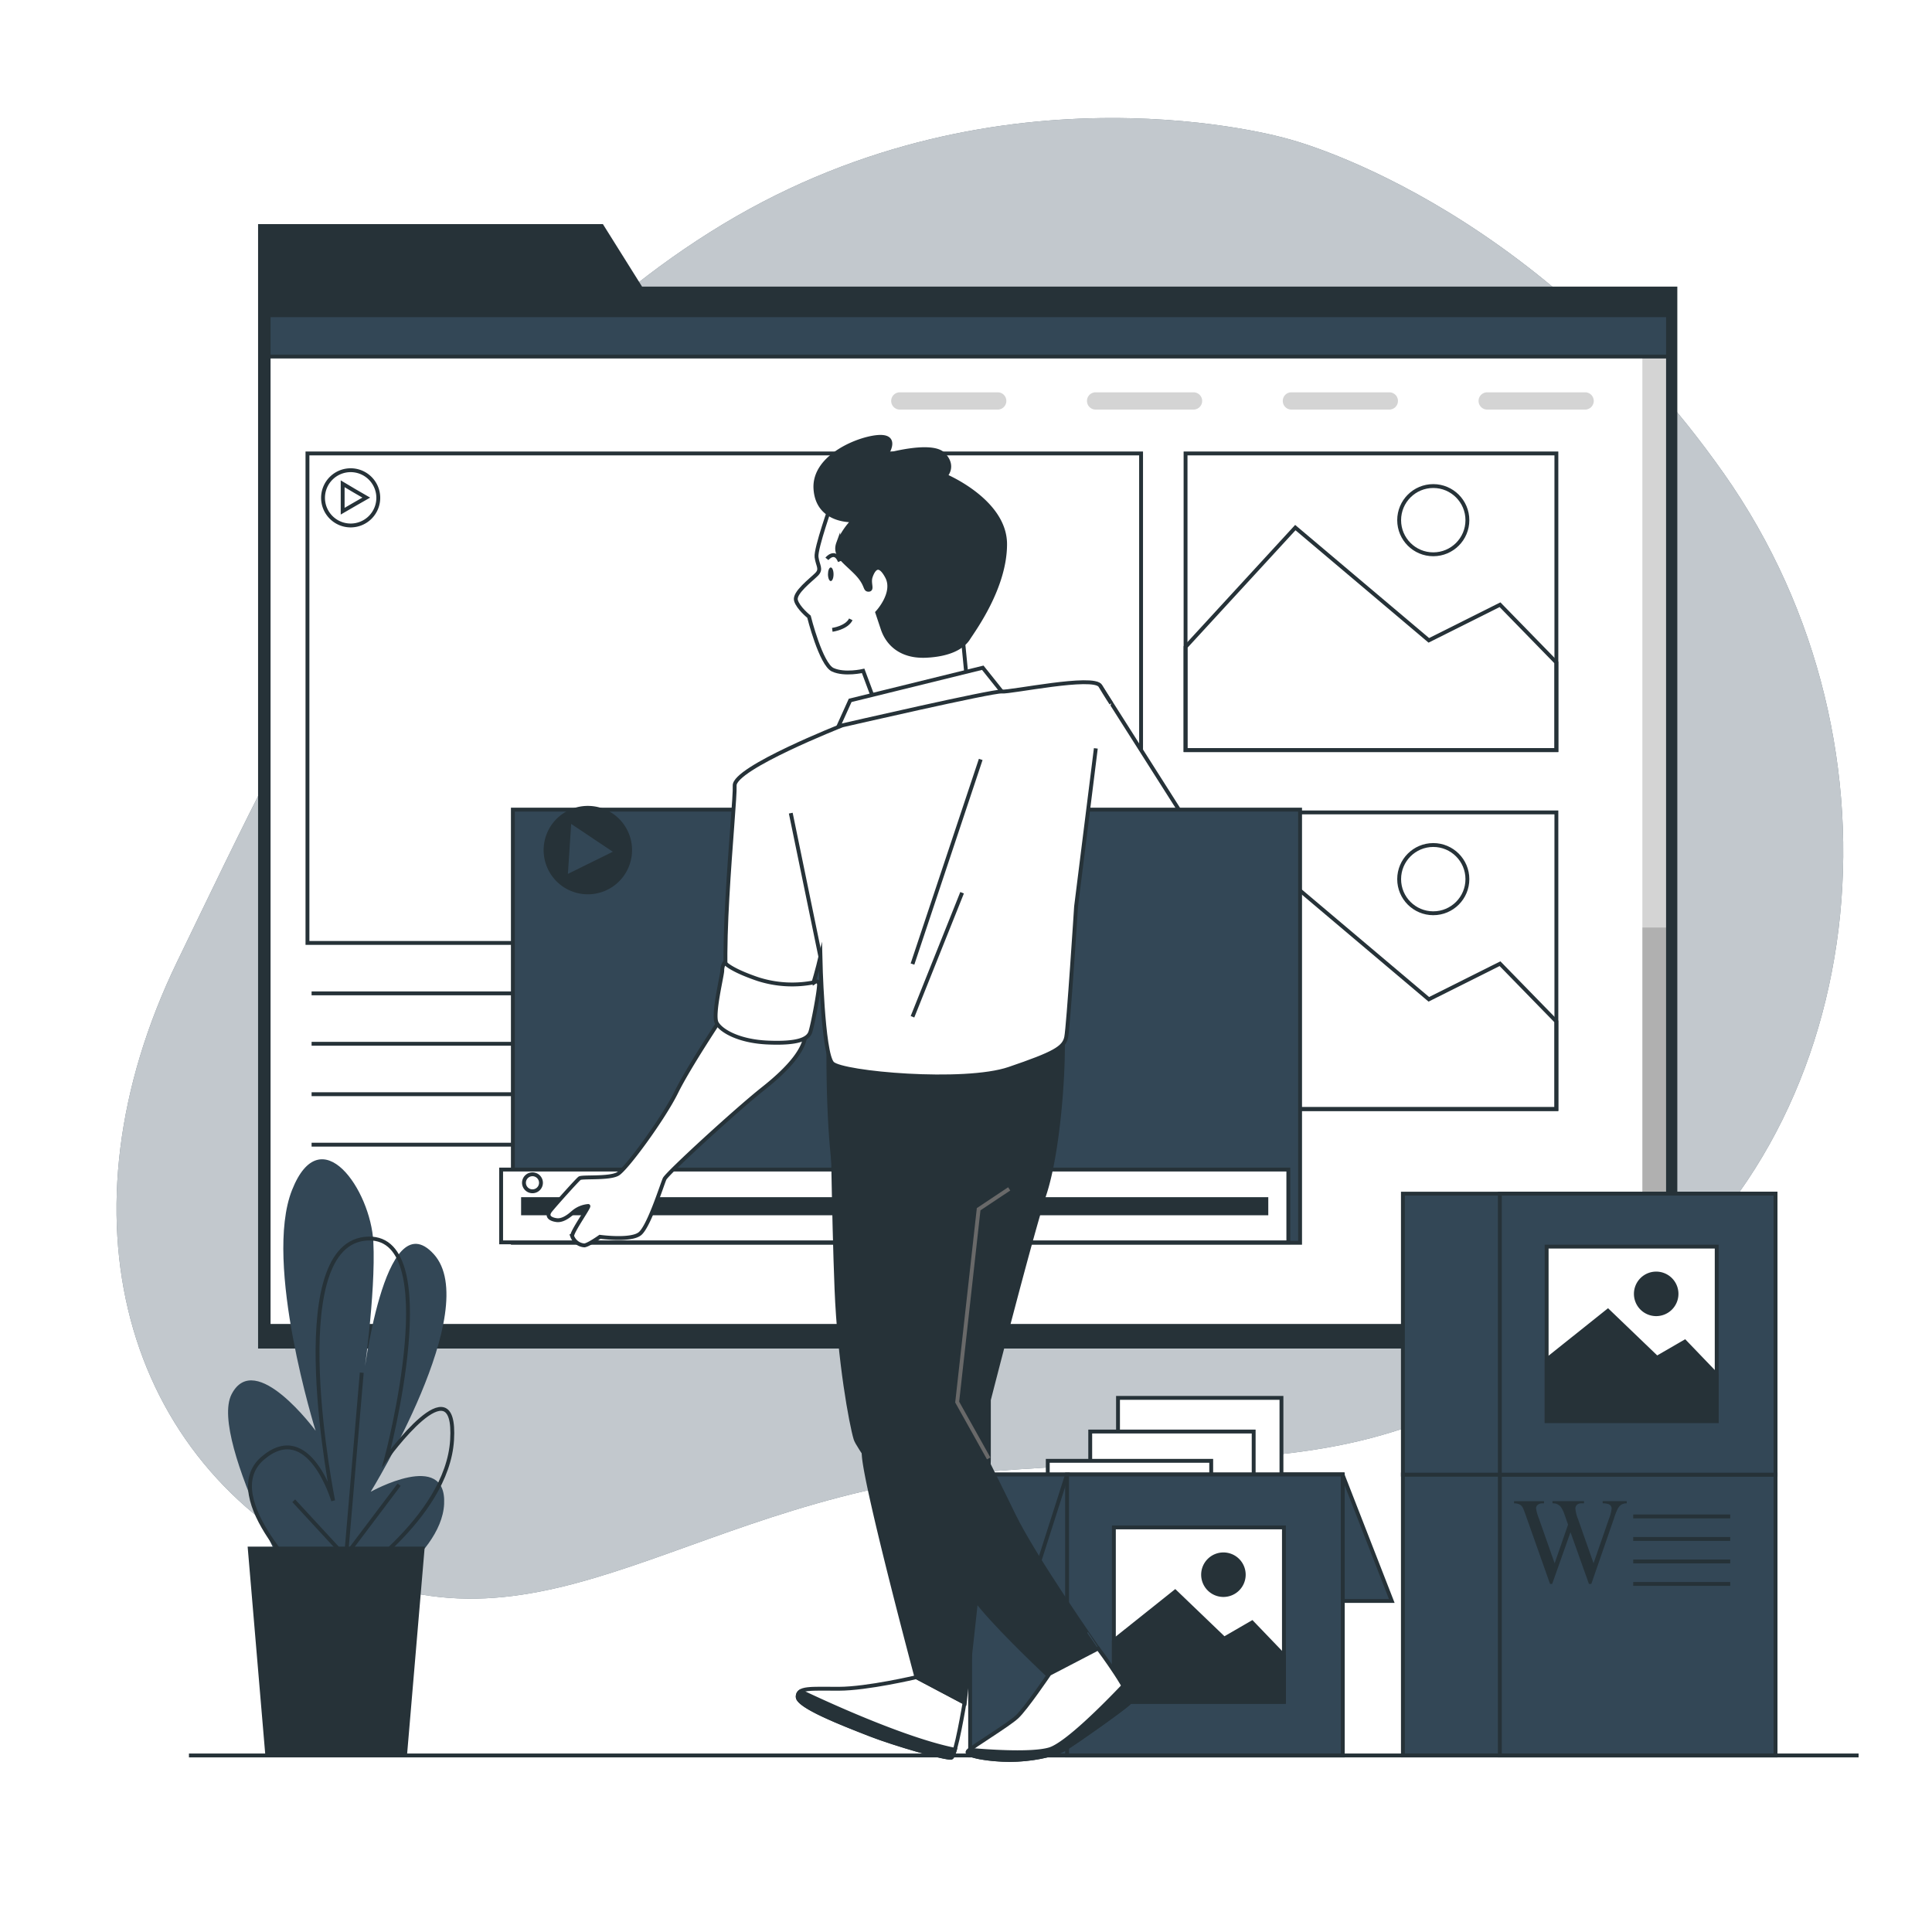
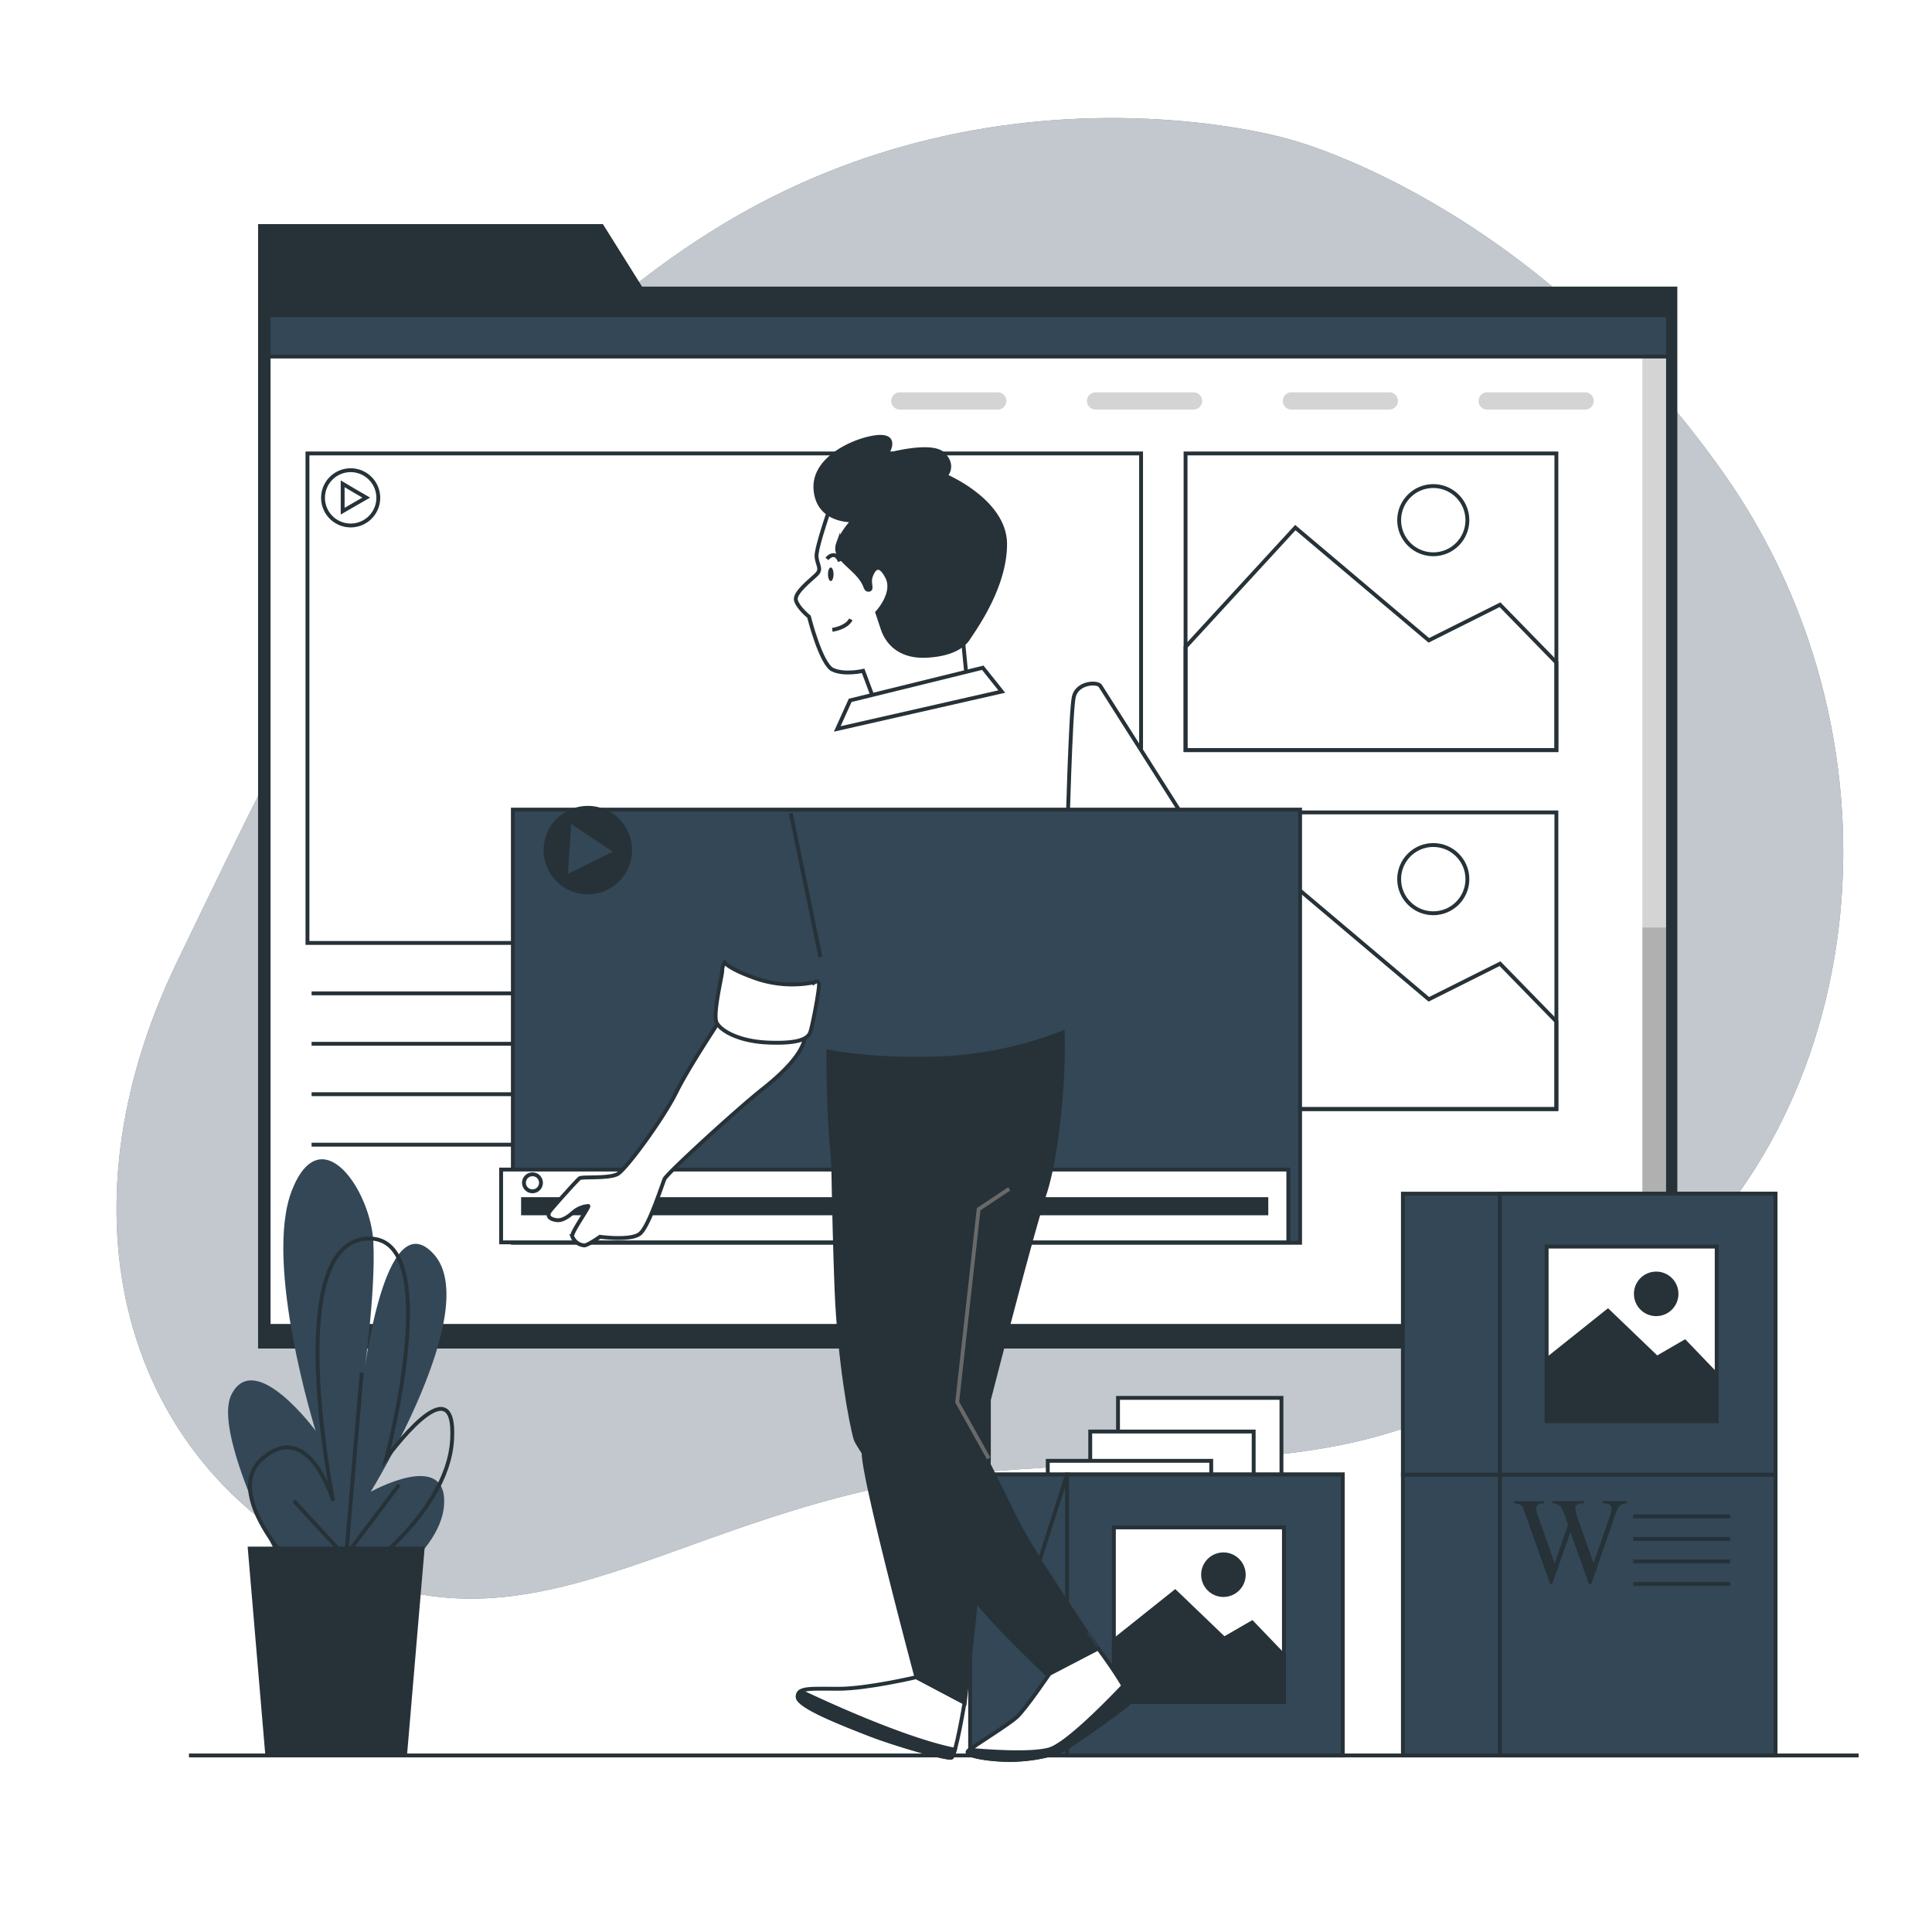
<svg xmlns="http://www.w3.org/2000/svg" class="animated" id="freepik_stories-content" viewBox="0 0 500 500" version="1.1">
  <style>svg#freepik_stories-content:not(.animated) .animable {opacity: 0;}svg#freepik_stories-content.animated #freepik--Character--inject-148 {animation: 3s Infinite  linear shake;animation-delay: 0s;}            @keyframes shake {                10%, 90% {                    transform: translate3d(-1px, 0, 0);                  }                  20%, 80% {                    transform: translate3d(2px, 0, 0);                  }                  30%, 50%, 70% {                    transform: translate3d(-4px, 0, 0);                  }                  40%, 60% {                    transform: translate3d(4px, 0, 0);                  }            }        </style>
  <g id="freepik--background-simple--inject-148" class="animable" style="transform-origin: 253.594px 222.14px;">
    <path d="M333.11,35.89S259.66,14.26,187.13,58,77.62,183.33,45.89,248.78,31.75,378.36,86.71,405.29s92.77-18.61,170.17-24.54,98.14,3.71,162.63-41.6S496.27,193.69,446.1,122.5,333.11,35.89,333.11,35.89Z" style="fill: rgb(51, 71, 86); transform-origin: 253.594px 222.14px;" id="elpyi0ed6rtb" class="animable" />
    <g id="elwbjmtg6b74">
      <path d="M333.11,35.89S259.66,14.26,187.13,58,77.62,183.33,45.89,248.78,31.75,378.36,86.71,405.29s92.77-18.61,170.17-24.54,98.14,3.71,162.63-41.6S496.27,193.69,446.1,122.5,333.11,35.89,333.11,35.89Z" style="fill: rgb(255, 255, 255); opacity: 0.7; transform-origin: 253.594px 222.14px;" class="animable" />
    </g>
  </g>
  <g id="freepik--Page--inject-148" class="animable" style="transform-origin: 250.44px 203.5px;">
    <polygon points="166.16 74.17 156.03 58 66.79 58 66.79 74.17 66.79 79.99 66.79 349 434.09 349 434.09 74.17 166.16 74.17" style="fill: rgb(38, 50, 56); transform-origin: 250.44px 203.5px;" id="eligbzujp2we" class="animable" />
    <rect x="69.52" y="81.58" width="362.16" height="261.56" style="fill: rgb(255, 255, 255); transform-origin: 250.6px 212.36px;" id="ell6416sffgm" class="animable" />
    <g style="clip-path: url(&quot;#freepik--clip-path--inject-148&quot;); transform-origin: 250.765px 211.585px;" id="el7nx9cpugiry" class="animable">
      <g id="el6h1ir70turw">
        <rect x="425.04" y="79.34" width="8.41" height="265.78" style="opacity: 0.17; transform-origin: 429.245px 212.23px;" class="animable" />
      </g>
      <g id="elczdm8f3qyb5">
        <rect x="425.04" y="240.04" width="8.41" height="102.93" style="opacity: 0.17; transform-origin: 429.245px 291.505px;" class="animable" />
      </g>
      <rect x="68.08" y="78.05" width="364.07" height="14.23" style="fill: rgb(51, 71, 86); stroke: rgb(38, 50, 56); stroke-miterlimit: 10; transform-origin: 250.115px 85.165px;" id="el6m5n6yp2vp5" class="animable" />
    </g>
    <rect x="69.52" y="81.58" width="362.16" height="261.56" style="fill: none; stroke: rgb(38, 50, 56); stroke-linecap: round; stroke-linejoin: round; transform-origin: 250.6px 212.36px;" id="ellv7i2dtamdb" class="animable" />
    <g id="elhy1wpoi2wef">
      <g style="opacity: 0.17; transform-origin: 321.55px 103.765px;" class="animable">
        <path d="M258.21,106H232.87a2.23,2.23,0,0,1-2.23-2.24h0a2.23,2.23,0,0,1,2.23-2.23h25.34a2.23,2.23,0,0,1,2.23,2.23h0A2.23,2.23,0,0,1,258.21,106Z" id="el8kf0zoqmrye" class="animable" style="transform-origin: 245.54px 103.765px;" />
        <path d="M308.88,106H283.54a2.23,2.23,0,0,1-2.23-2.24h0a2.23,2.23,0,0,1,2.23-2.23h25.34a2.23,2.23,0,0,1,2.24,2.23h0A2.24,2.24,0,0,1,308.88,106Z" id="eleo8yl8ubmna" class="animable" style="transform-origin: 296.215px 103.765px;" />
        <path d="M359.55,106H334.22a2.24,2.24,0,0,1-2.24-2.24h0a2.23,2.23,0,0,1,2.24-2.23h25.33a2.23,2.23,0,0,1,2.24,2.23h0A2.24,2.24,0,0,1,359.55,106Z" id="ele0nsbipe9ia" class="animable" style="transform-origin: 346.885px 103.765px;" />
        <path d="M410.23,106H384.89a2.24,2.24,0,0,1-2.24-2.24h0a2.23,2.23,0,0,1,2.24-2.23h25.34a2.23,2.23,0,0,1,2.23,2.23h0A2.23,2.23,0,0,1,410.23,106Z" id="elo2riwee4n2" class="animable" style="transform-origin: 397.555px 103.765px;" />
      </g>
    </g>
    <rect x="79.57" y="117.35" width="215.74" height="126.68" style="fill: none; stroke: rgb(38, 50, 56); stroke-miterlimit: 10; transform-origin: 187.44px 180.69px;" id="eliqbij6z38ro" class="animable" />
    <line x1="80.64" y1="257.08" x2="142.52" y2="257.08" style="fill: none; stroke: rgb(38, 50, 56); stroke-miterlimit: 10; transform-origin: 111.58px 257.08px;" id="elrrjquoob8kf" class="animable" />
    <line x1="80.64" y1="270.13" x2="142.52" y2="270.13" style="fill: none; stroke: rgb(38, 50, 56); stroke-miterlimit: 10; transform-origin: 111.58px 270.13px;" id="el6du0fttlaly" class="animable" />
    <line x1="80.64" y1="283.18" x2="142.52" y2="283.18" style="fill: none; stroke: rgb(38, 50, 56); stroke-miterlimit: 10; transform-origin: 111.58px 283.18px;" id="elznyj7snalne" class="animable" />
    <line x1="80.64" y1="296.24" x2="142.52" y2="296.24" style="fill: none; stroke: rgb(38, 50, 56); stroke-miterlimit: 10; transform-origin: 111.58px 296.24px;" id="eljll1ueyjm7" class="animable" />
    <path d="M90.75,121.69a7.15,7.15,0,1,0,7.15,7.15A7.15,7.15,0,0,0,90.75,121.69Zm1,8.83-3.07,1.78v-7.1L91.71,127l3.08,1.78Z" style="fill: none; stroke: rgb(38, 50, 56); stroke-miterlimit: 10; transform-origin: 90.75px 128.84px;" id="eluzzw0n07mhs" class="animable" />
    <rect x="306.82" y="117.35" width="95.97" height="76.78" style="fill: none; stroke: rgb(38, 50, 56); stroke-miterlimit: 10; transform-origin: 354.805px 155.74px;" id="eliwklz4frha7" class="animable" />
    <polygon points="402.79 171.46 388.2 156.5 369.78 165.72 335.23 136.54 306.82 167.44 306.82 194.13 402.79 194.13 402.79 171.46" style="fill: none; stroke: rgb(38, 50, 56); stroke-miterlimit: 10; transform-origin: 354.805px 165.335px;" id="elv0gya5xuh5" class="animable" />
    <circle cx="370.93" cy="134.62" r="8.83" style="fill: none; stroke: rgb(38, 50, 56); stroke-miterlimit: 10; transform-origin: 370.93px 134.62px;" id="el8qcmdgtu0td" class="animable" />
    <rect x="306.82" y="210.25" width="95.97" height="76.78" style="fill: none; stroke: rgb(38, 50, 56); stroke-miterlimit: 10; transform-origin: 354.805px 248.64px;" id="elvlv8uszg1he" class="animable" />
    <polygon points="402.79 264.36 388.2 249.4 369.78 258.62 335.23 229.44 306.82 260.34 306.82 287.02 402.79 287.02 402.79 264.36" style="fill: none; stroke: rgb(38, 50, 56); stroke-miterlimit: 10; transform-origin: 354.805px 258.23px;" id="elbng78bvpubi" class="animable" />
    <g id="elgsbtputsc5o">
      <circle cx="370.93" cy="227.52" r="8.83" style="fill: none; stroke: rgb(38, 50, 56); stroke-miterlimit: 10; transform-origin: 370.93px 227.52px; transform: rotate(-80.82deg);" class="animable" />
    </g>
  </g>
  <g id="freepik--Plants--inject-148" class="animable" style="transform-origin: 88.042px 377.166px;">
    <path d="M80.32,419.17s-26.49-46.52-20.38-58.35,21.74,9.46,21.74,9.46S68.09,326.91,75.57,308s20.37,0,21.05,13.41-2.71,36.27-2.71,36.27,5.43-47.31,18.34-33.12-16.31,61.51-16.31,61.51,19.7-11,19,3.16S91.19,416,91.19,416" style="fill: rgb(51, 71, 86); transform-origin: 87.284px 359.596px;" id="elrkdmd3idhn" class="animable" />
    <path d="M80.55,410.5S56,387.63,68,377.38s18.22,11,18.22,11S73,323,94.38,320.6,100,377.38,100,377.38s18.23-25.24,17-4.73S88.72,410.5,88.72,410.5" style="fill: none; stroke: rgb(38, 50, 56); stroke-miterlimit: 10; transform-origin: 90.878px 365.514px;" id="el2861xj27p88" class="animable" />
    <line x1="92.59" y1="406.34" x2="76.02" y2="388.39" style="fill: none; stroke: rgb(38, 50, 56); stroke-miterlimit: 10; transform-origin: 84.305px 397.365px;" id="el12c9lpwu20ae" class="animable" />
    <line x1="89.14" y1="407.72" x2="93.62" y2="355.25" style="fill: none; stroke: rgb(38, 50, 56); stroke-miterlimit: 10; transform-origin: 91.38px 381.485px;" id="elvenlogk3mm" class="animable" />
    <line x1="88.45" y1="403.92" x2="103.29" y2="384.24" style="fill: none; stroke: rgb(38, 50, 56); stroke-miterlimit: 10; transform-origin: 95.87px 394.08px;" id="elamgkyvbvu3e" class="animable" />
    <polygon points="109.92 400.26 64.09 400.26 68.67 454.31 105.33 454.31 109.92 400.26" style="fill: rgb(38, 50, 56); transform-origin: 87.005px 427.285px;" id="elnxskcuug5de" class="animable" />
  </g>
  <g id="freepik--Boxes--inject-148" class="animable" style="transform-origin: 349.225px 381.615px;">
-     <polygon points="347.44 381.6 360.19 414.32 333.42 414.32 322.34 381.6 347.44 381.6" style="fill: rgb(51, 71, 86); stroke: rgb(38, 50, 56); stroke-miterlimit: 10; transform-origin: 341.265px 397.96px;" id="elz8siumt2hqt" class="animable" />
    <rect x="289.34" y="361.77" width="42.3" height="38.81" style="fill: rgb(255, 255, 255); stroke: rgb(38, 50, 56); stroke-miterlimit: 10; transform-origin: 310.49px 381.175px;" id="elhlingte8ss6" class="animable" />
    <rect x="282.15" y="370.48" width="42.3" height="38.81" style="fill: rgb(255, 255, 255); stroke: rgb(38, 50, 56); stroke-miterlimit: 10; transform-origin: 303.3px 389.885px;" id="el88zr9rkg16h" class="animable" />
    <rect x="271.16" y="378.06" width="42.3" height="38.81" style="fill: rgb(255, 255, 255); stroke: rgb(38, 50, 56); stroke-miterlimit: 10; transform-origin: 292.31px 397.465px;" id="el8hq6zjvbh9n" class="animable" />
    <rect x="252.38" y="384.77" width="42.3" height="38.81" style="fill: rgb(255, 255, 255); stroke: rgb(38, 50, 56); stroke-miterlimit: 10; transform-origin: 273.53px 404.175px;" id="elngrn59hy4g" class="animable" />
    <rect x="251.07" y="381.6" width="96.44" height="72.71" style="fill: rgb(51, 71, 86); stroke: rgb(38, 50, 56); stroke-miterlimit: 10; transform-origin: 299.29px 417.955px;" id="elhk7ihwmn7x7" class="animable" />
    <rect x="276.16" y="381.6" width="71.34" height="72.71" style="fill: rgb(51, 71, 86); stroke: rgb(38, 50, 56); stroke-miterlimit: 10; transform-origin: 311.83px 417.955px;" id="elp90gm1p5v9" class="animable" />
    <polygon points="276.16 381.6 265.7 414.32 238.94 414.32 251.07 381.6 276.16 381.6" style="fill: rgb(51, 71, 86); stroke: rgb(38, 50, 56); stroke-miterlimit: 10; transform-origin: 257.55px 397.96px;" id="eltkzmjqp1ny" class="animable" />
    <rect x="288.27" y="395.29" width="44.01" height="45.15" style="fill: rgb(255, 255, 255); stroke: rgb(38, 50, 56); stroke-miterlimit: 10; transform-origin: 310.275px 417.865px;" id="elkd18oon6u7" class="animable" />
    <polygon points="332.28 428.48 324.04 419.9 316.81 424.08 304.13 411.91 288.4 424.46 288.27 424.75 288.27 440.44 332.28 440.44 332.28 428.48" style="fill: rgb(38, 50, 56); stroke: rgb(38, 50, 56); stroke-miterlimit: 10; transform-origin: 310.275px 426.175px;" id="el81443pkg4c" class="animable" />
    <path d="M321.88,407.53a5.26,5.26,0,1,1-5.26-5.26A5.26,5.26,0,0,1,321.88,407.53Z" style="fill: rgb(38, 50, 56); stroke: rgb(38, 50, 56); stroke-miterlimit: 10; transform-origin: 316.62px 407.53px;" id="elvvloqpn9vbe" class="animable" />
    <rect x="401.34" y="361.77" width="42.3" height="38.81" style="fill: rgb(255, 255, 255); stroke: rgb(38, 50, 56); stroke-miterlimit: 10; transform-origin: 422.49px 381.175px;" id="elfdfkwt30erk" class="animable" />
    <rect x="394.15" y="370.48" width="42.3" height="38.81" style="fill: rgb(255, 255, 255); stroke: rgb(38, 50, 56); stroke-miterlimit: 10; transform-origin: 415.3px 389.885px;" id="elcdm6jdxggzq" class="animable" />
    <rect x="383.16" y="378.06" width="42.3" height="38.81" style="fill: rgb(255, 255, 255); stroke: rgb(38, 50, 56); stroke-miterlimit: 10; transform-origin: 404.31px 397.465px;" id="ellr97uf5lfsn" class="animable" />
    <rect x="364.38" y="384.77" width="42.3" height="38.81" style="fill: rgb(255, 255, 255); stroke: rgb(38, 50, 56); stroke-miterlimit: 10; transform-origin: 385.53px 404.175px;" id="eleuzvyc5bjuv" class="animable" />
    <rect x="363.07" y="381.6" width="96.44" height="72.71" style="fill: rgb(51, 71, 86); stroke: rgb(38, 50, 56); stroke-miterlimit: 10; transform-origin: 411.29px 417.955px;" id="eln05zm7xiuaq" class="animable" />
    <rect x="388.16" y="381.6" width="71.34" height="72.71" style="fill: rgb(51, 71, 86); stroke: rgb(38, 50, 56); stroke-miterlimit: 10; transform-origin: 423.83px 417.955px;" id="el8jj3pvnmjbb" class="animable" />
    <path d="M421,388.5v.57a2.59,2.59,0,0,0-1.33.3,2.75,2.75,0,0,0-1,1.1,16.5,16.5,0,0,0-1,2.57l-5.84,16.88h-.61l-4.78-13.39-4.74,13.39h-.55L395,392.53c-.46-1.29-.75-2.06-.88-2.3a2,2,0,0,0-.84-.87,3.09,3.09,0,0,0-1.44-.29v-.57h7.75v.57h-.37a1.85,1.85,0,0,0-1.25.38,1.12,1.12,0,0,0-.44.89,10.89,10.89,0,0,0,.68,2.49l4.13,11.75,3.47-10-.61-1.76-.5-1.41a7.87,7.87,0,0,0-.72-1.36,1.94,1.94,0,0,0-.5-.49,2.58,2.58,0,0,0-.77-.4,3.42,3.42,0,0,0-.93-.1v-.57h8.16v.57h-.56a1.82,1.82,0,0,0-1.27.38,1.31,1.31,0,0,0-.4,1,9.8,9.8,0,0,0,.7,2.75l4,11.38,4-11.54a9.78,9.78,0,0,0,.68-2.65,1.13,1.13,0,0,0-.23-.67,1.18,1.18,0,0,0-.56-.43,4.59,4.59,0,0,0-1.53-.22v-.57Z" style="fill: rgb(38, 50, 56); transform-origin: 406.42px 399.205px;" id="elulr7q13rvbs" class="animable" />
    <line x1="422.67" y1="392.45" x2="447.78" y2="392.45" style="fill: none; stroke: rgb(38, 50, 56); stroke-miterlimit: 10; transform-origin: 435.225px 392.45px;" id="elcbwcsrjmvv" class="animable" />
    <line x1="422.67" y1="398.28" x2="447.78" y2="398.28" style="fill: none; stroke: rgb(38, 50, 56); stroke-miterlimit: 10; transform-origin: 435.225px 398.28px;" id="elnfs40d83fvh" class="animable" />
    <line x1="422.67" y1="404.1" x2="447.78" y2="404.1" style="fill: none; stroke: rgb(38, 50, 56); stroke-miterlimit: 10; transform-origin: 435.225px 404.1px;" id="el2tkeubofgec" class="animable" />
    <line x1="422.67" y1="409.92" x2="447.78" y2="409.92" style="fill: none; stroke: rgb(38, 50, 56); stroke-miterlimit: 10; transform-origin: 435.225px 409.92px;" id="elh1znqlhizzf" class="animable" />
    <rect x="364.38" y="312.09" width="42.3" height="38.81" style="fill: rgb(255, 255, 255); stroke: rgb(38, 50, 56); stroke-miterlimit: 10; transform-origin: 385.53px 331.495px;" id="el09wu3l9o5eia" class="animable" />
    <rect x="363.07" y="308.92" width="96.44" height="72.71" style="fill: rgb(51, 71, 86); stroke: rgb(38, 50, 56); stroke-miterlimit: 10; transform-origin: 411.29px 345.275px;" id="elcf3zdoim6kh" class="animable" />
    <rect x="388.16" y="308.92" width="71.34" height="72.71" style="fill: rgb(51, 71, 86); stroke: rgb(38, 50, 56); stroke-miterlimit: 10; transform-origin: 423.83px 345.275px;" id="eluw4gboewaqs" class="animable" />
    <rect x="400.27" y="322.62" width="44.01" height="45.15" style="fill: rgb(255, 255, 255); stroke: rgb(38, 50, 56); stroke-miterlimit: 10; transform-origin: 422.275px 345.195px;" id="eltcgsxkm645e" class="animable" />
    <polygon points="444.28 355.8 436.04 347.22 428.81 351.4 416.13 339.23 400.4 351.79 400.27 352.07 400.27 367.76 444.28 367.76 444.28 355.8" style="fill: rgb(38, 50, 56); stroke: rgb(38, 50, 56); stroke-miterlimit: 10; transform-origin: 422.275px 353.495px;" id="els9tujhkq2r" class="animable" />
    <path d="M433.88,334.85a5.26,5.26,0,1,1-5.26-5.26A5.26,5.26,0,0,1,433.88,334.85Z" style="fill: rgb(38, 50, 56); stroke: rgb(38, 50, 56); stroke-miterlimit: 10; transform-origin: 428.62px 334.85px;" id="elmro8vtpsc1" class="animable" />
  </g>
  <g id="freepik--Character--inject-148" class="animable animator-active" style="transform-origin: 234.595px 284.265px;">
    <path d="M284.74,177.49,310,217.25l-33.8-.28s.85-32.95,1.7-36.64S283.89,176.36,284.74,177.49Z" style="fill: rgb(255, 255, 255); stroke: rgb(38, 50, 56); stroke-miterlimit: 10; transform-origin: 293.1px 197.077px;" id="elr9qndb333rk" class="animable" />
    <g id="elhn45zmnnrag">
      <rect x="132.73" y="209.53" width="203.73" height="112.1" style="fill: rgb(51, 71, 86); stroke: rgb(38, 50, 56); stroke-miterlimit: 10; transform-origin: 234.595px 265.58px; transform: rotate(3.74deg);" class="animable" />
    </g>
    <g id="el7qacosvll5p">
      <rect x="129.69" y="302.68" width="203.73" height="18.84" style="fill: rgb(255, 255, 255); stroke: rgb(38, 50, 56); stroke-miterlimit: 10; transform-origin: 231.555px 312.1px; transform: rotate(3.74deg);" class="animable" />
    </g>
    <g id="el85zsmmnxkqb">
      <rect x="134.86" y="309.83" width="193.37" height="4.68" style="fill: rgb(38, 50, 56); transform-origin: 231.545px 312.17px; transform: rotate(3.74deg);" class="animable" />
    </g>
    <path d="M140,306.24a2.2,2.2,0,1,0-2.34,2.06A2.2,2.2,0,0,0,140,306.24Z" style="fill: rgb(255, 255, 255); stroke: rgb(38, 50, 56); stroke-miterlimit: 10; transform-origin: 137.804px 306.105px;" id="elkohdctl9niq" class="animable" />
    <path d="M163.05,220.72a10.94,10.94,0,1,1-10.2-11.63A10.93,10.93,0,0,1,163.05,220.72Z" style="fill: rgb(38, 50, 56); stroke: rgb(38, 50, 56); stroke-linecap: round; stroke-linejoin: round; transform-origin: 152.134px 220.007px;" id="el8j1gbrac6c" class="animable" />
    <polygon points="147.82 213.23 158.59 220.43 146.97 226.16 147.82 213.23" style="fill: rgb(51, 71, 86); transform-origin: 152.78px 219.695px;" id="ely5zsl9b237" class="animable" />
    <path d="M215.25,130.17s-4.21,11.78-3.93,14,1.4,3.09,0,4.49-5.89,4.77-5.33,6.73,3.37,4.21,3.37,4.21,3.08,12.34,6.17,13.74,7.85.28,7.85.28l3.36,9,23.56-5.89-1.4-14.31s7-13.46,5.33-21.59-16.27-16-25.8-16S216.09,127.93,215.25,130.17Z" style="fill: rgb(255, 255, 255); stroke: rgb(38, 50, 56); stroke-miterlimit: 10; transform-origin: 230.215px 153.725px;" id="el48wwvqz22yl" class="animable" />
    <path d="M215.4,163s3.67-.48,4.79-2.71" style="fill: none; stroke: rgb(38, 50, 56); stroke-miterlimit: 10; transform-origin: 217.795px 161.645px;" id="el7af65veu2z" class="animable" />
    <path d="M215.72,148.62c0,1-.33,1.76-.72,1.76s-.72-.79-.72-1.76.32-1.76.72-1.76S215.72,147.65,215.72,148.62Z" style="fill: rgb(38, 50, 56); transform-origin: 215px 148.62px;" id="eldb6fx3prxe" class="animable" />
    <path d="M214,144.63s2.08-2.56,3.35.64" style="fill: none; stroke: rgb(38, 50, 56); stroke-miterlimit: 10; transform-origin: 215.675px 144.465px;" id="el5vpc3uqj2lv" class="animable" />
    <path d="M220.85,134.66s-9.25.56-9.81-8.14,12.06-13.46,16.83-13.46,1.4,4.77,1.4,4.77,11.78-3.37,14.86-.28.57,5.61.57,5.61,15.42,6.45,15.42,17.67S252,163,250.59,165.23s-4.77,4.21-10.94,4.49-9.82-2.81-11.22-7l-1.4-4.2s4.76-5.05,2.52-9.26-3.65-1.68-4.21,0,.56,3.37-.56,3.37-.28-1.4-3.36-4.49-5.61-4.49-4.49-7.57A19.13,19.13,0,0,1,220.85,134.66Z" style="fill: rgb(38, 50, 56); stroke: rgb(38, 50, 56); stroke-miterlimit: 10; transform-origin: 235.571px 141.399px;" id="eldclqcehskk" class="animable" />
    <polygon points="220.02 181.26 216.68 188.65 259.26 178.97 254.34 172.81 220.02 181.26" style="fill: rgb(255, 255, 255); stroke: rgb(38, 50, 56); stroke-miterlimit: 10; transform-origin: 237.97px 180.73px;" id="el4d4tyvtddgo" class="animable" />
    <path d="M186.92,263.12S178.31,276,175,282.72s-12.9,19.83-15.13,21.1-9.25.64-9.88,1.12-6.06,6.53-7.49,8.28.32,2.4,1.59,2.55,2.71-.63,4.3-2.07a6.85,6.85,0,0,1,3.83-1.59c.64-.16-4.3,6.69-4.14,7.81a3.61,3.61,0,0,0,3.18,2.39c1.12-.16,4-2.23,4-2.23s8,1.11,10.35-.8,5.74-12.75,6.38-14.18,18.63-17.92,25.48-23.34,11-10.36,11-14.5S186.92,263.12,186.92,263.12Z" style="fill: rgb(255, 255, 255); stroke: rgb(38, 50, 56); stroke-miterlimit: 10; transform-origin: 175.217px 292.715px;" id="elopmqsazcpx" class="animable" />
    <path d="M237.12,434.05s-12.68,3-20.07,3-10.6-.38-10.6,2.08,11.74,7,18.55,9.66,20.07,6.44,21.21,6.06,3.41-14.2,3.41-14.2Z" style="fill: rgb(255, 255, 255); stroke: rgb(38, 50, 56); stroke-miterlimit: 10; transform-origin: 228.035px 444.463px;" id="el7tz9hdxfjrq" class="animable" />
    <path d="M207.2,437.72a1.55,1.55,0,0,0-.75,1.44c0,2.46,11.74,7,18.55,9.66s20.07,6.44,21.21,6.06c.26-.09.58-.88.92-2.05C233.87,450.19,212.67,440.33,207.2,437.72Z" style="fill: rgb(38, 50, 56); stroke: rgb(38, 50, 56); stroke-miterlimit: 10; transform-origin: 226.788px 446.313px;" id="elqe29k83qxc" class="animable" />
    <path d="M214.4,272.16s-.19,14.77,1.14,27.46,7.38,68.35,8,77.06,13.63,57.37,13.63,57.37l12.5,6.63s6.25-54.15,6.25-63.24V362.29s11-43,14.39-53.2,5.11-30.49,4.73-41.85a98,98,0,0,1-31.24,6.63C226.14,274.62,214.4,272.16,214.4,272.16Z" style="fill: rgb(38, 50, 56); stroke: rgb(38, 50, 56); stroke-miterlimit: 10; transform-origin: 244.741px 353.96px;" id="el4md4448ents" class="animable" />
-     <path d="M283.6,193.68l-5.11,40.9s-2,31-2.55,33.8-3.13,4.26-14.77,8.23-43.17,1.14-45.73-1.42-3.12-27.55-3.12-27.55-3.41,14.49-6,16.48-12.21,1.13-16.75-3.13.85-53.11.56-57.65S218,187.72,218,187.72s39.07-9,41.26-8.75,23.78-4.32,25.48-1.48,2.84,4.55,2.84,4.55" style="fill: rgb(255, 255, 255); stroke: rgb(38, 50, 56); stroke-miterlimit: 10; transform-origin: 237.662px 227.57px;" id="el7eu1rz81evk" class="animable" />
    <line x1="212.32" y1="247.64" x2="204.65" y2="210.44" style="fill: none; stroke: rgb(38, 50, 56); stroke-miterlimit: 10; transform-origin: 208.485px 229.04px;" id="el9tw35n3n9w" class="animable" />
-     <line x1="253.81" y1="196.54" x2="236.15" y2="249.5" style="fill: none; stroke: rgb(38, 50, 56); stroke-miterlimit: 10; transform-origin: 244.98px 223.02px;" id="eld54hewn6zo" class="animable" />
-     <line x1="248.99" y1="231.04" x2="236.15" y2="263.14" style="fill: none; stroke: rgb(38, 50, 56); stroke-miterlimit: 10; transform-origin: 242.57px 247.09px;" id="ellh3vruuw5j" class="animable" />
    <path d="M187.55,249.1a3.53,3.53,0,0,0-.63,2.07c0,1.27-2.55,11.47-1.44,13.54s5.74,4.78,13.23,5.1,10.36-.8,11-2.71,2.4-11.31,2.24-12.43-1.12-.48-1.12-.48a29,29,0,0,1-14.66-.79C188.67,250.85,187.55,249.1,187.55,249.1Z" style="fill: rgb(255, 255, 255); stroke: rgb(38, 50, 56); stroke-miterlimit: 10; transform-origin: 198.58px 259.482px;" id="elo75zw3jhlns" class="animable" />
    <path d="M215.35,283s.38,31.81,1.13,50.55,3.79,35,4.93,38.82,26.88,36.73,32.75,43.73,17.23,17.61,17.23,17.61l12.83-7S267.61,403,262.3,392s-14.58-29.16-14.58-29.16l5.87-52.45,9.66-5.3" style="fill: rgb(38, 50, 56); stroke: rgb(38, 50, 56); stroke-miterlimit: 10; transform-origin: 249.785px 358.355px;" id="elp1ot4ocik7e" class="animable" />
    <polyline points="261.18 307.68 253.27 312.95 247.72 362.86 255.87 377.44" style="fill: none; stroke: rgb(105, 105, 105); stroke-miterlimit: 10; transform-origin: 254.45px 342.56px;" id="el73zn0tdyf14" class="animable" />
    <path d="M271.6,433.18s-6.09,9-8.41,11.15-11.35,7.56-12.61,8.83,5.68,2.31,10.72,2.31,11.35-1.05,14.51-3,14.92-10.3,16.39-11.77-8-14.08-8-14.08Z" style="fill: rgb(255, 255, 255); stroke: rgb(38, 50, 56); stroke-miterlimit: 10; transform-origin: 271.392px 441.045px;" id="eltdr0ludlpbb" class="animable" />
    <path d="M292.2,440.75c.51-.5-.26-2.29-1.49-4.44-4.6,4.84-14.78,15.14-19.11,16.42-4.74,1.41-16.83.47-20.67.12a3,3,0,0,0-.35.31c-1.26,1.26,5.68,2.31,10.72,2.31s11.35-1.05,14.51-3S290.73,442.22,292.2,440.75Z" style="fill: rgb(38, 50, 56); stroke: rgb(38, 50, 56); stroke-miterlimit: 10; transform-origin: 271.395px 445.89px;" id="elnxi5ji3rioj" class="animable" />
  </g>
  <g id="freepik--Floor--inject-148" class="animable" style="transform-origin: 264.95px 454.31px;">
    <line x1="481" y1="454.31" x2="48.9" y2="454.31" style="fill: none; stroke: rgb(38, 50, 56); stroke-miterlimit: 10; transform-origin: 264.95px 454.31px;" id="elcoyzzt67lrs" class="animable" />
  </g>
  <defs>
    <filter id="active" height="200%">
      <feMorphology in="SourceAlpha" result="DILATED" operator="dilate" radius="2" />
      <feFlood flood-color="#32DFEC" flood-opacity="1" result="PINK" />
      <feComposite in="PINK" in2="DILATED" operator="in" result="OUTLINE" />
      <feMerge>
        <feMergeNode in="OUTLINE" />
        <feMergeNode in="SourceGraphic" />
      </feMerge>
    </filter>
    <filter id="hover" height="200%">
      <feMorphology in="SourceAlpha" result="DILATED" operator="dilate" radius="2" />
      <feFlood flood-color="#ff0000" flood-opacity="0.5" result="PINK" />
      <feComposite in="PINK" in2="DILATED" operator="in" result="OUTLINE" />
      <feMerge>
        <feMergeNode in="OUTLINE" />
        <feMergeNode in="SourceGraphic" />
      </feMerge>
      <feColorMatrix type="matrix" values="0   0   0   0   0                0   1   0   0   0                0   0   0   0   0                0   0   0   1   0" />
    </filter>
  </defs>
  <defs>
    <clipPath id="freepik--clip-path--inject-148">
      <rect x="69.52" y="81.58" width="362.16" height="261.56" style="fill:#fff;stroke:#263238;stroke-linecap:round;stroke-linejoin:round" />
    </clipPath>
  </defs>
</svg>